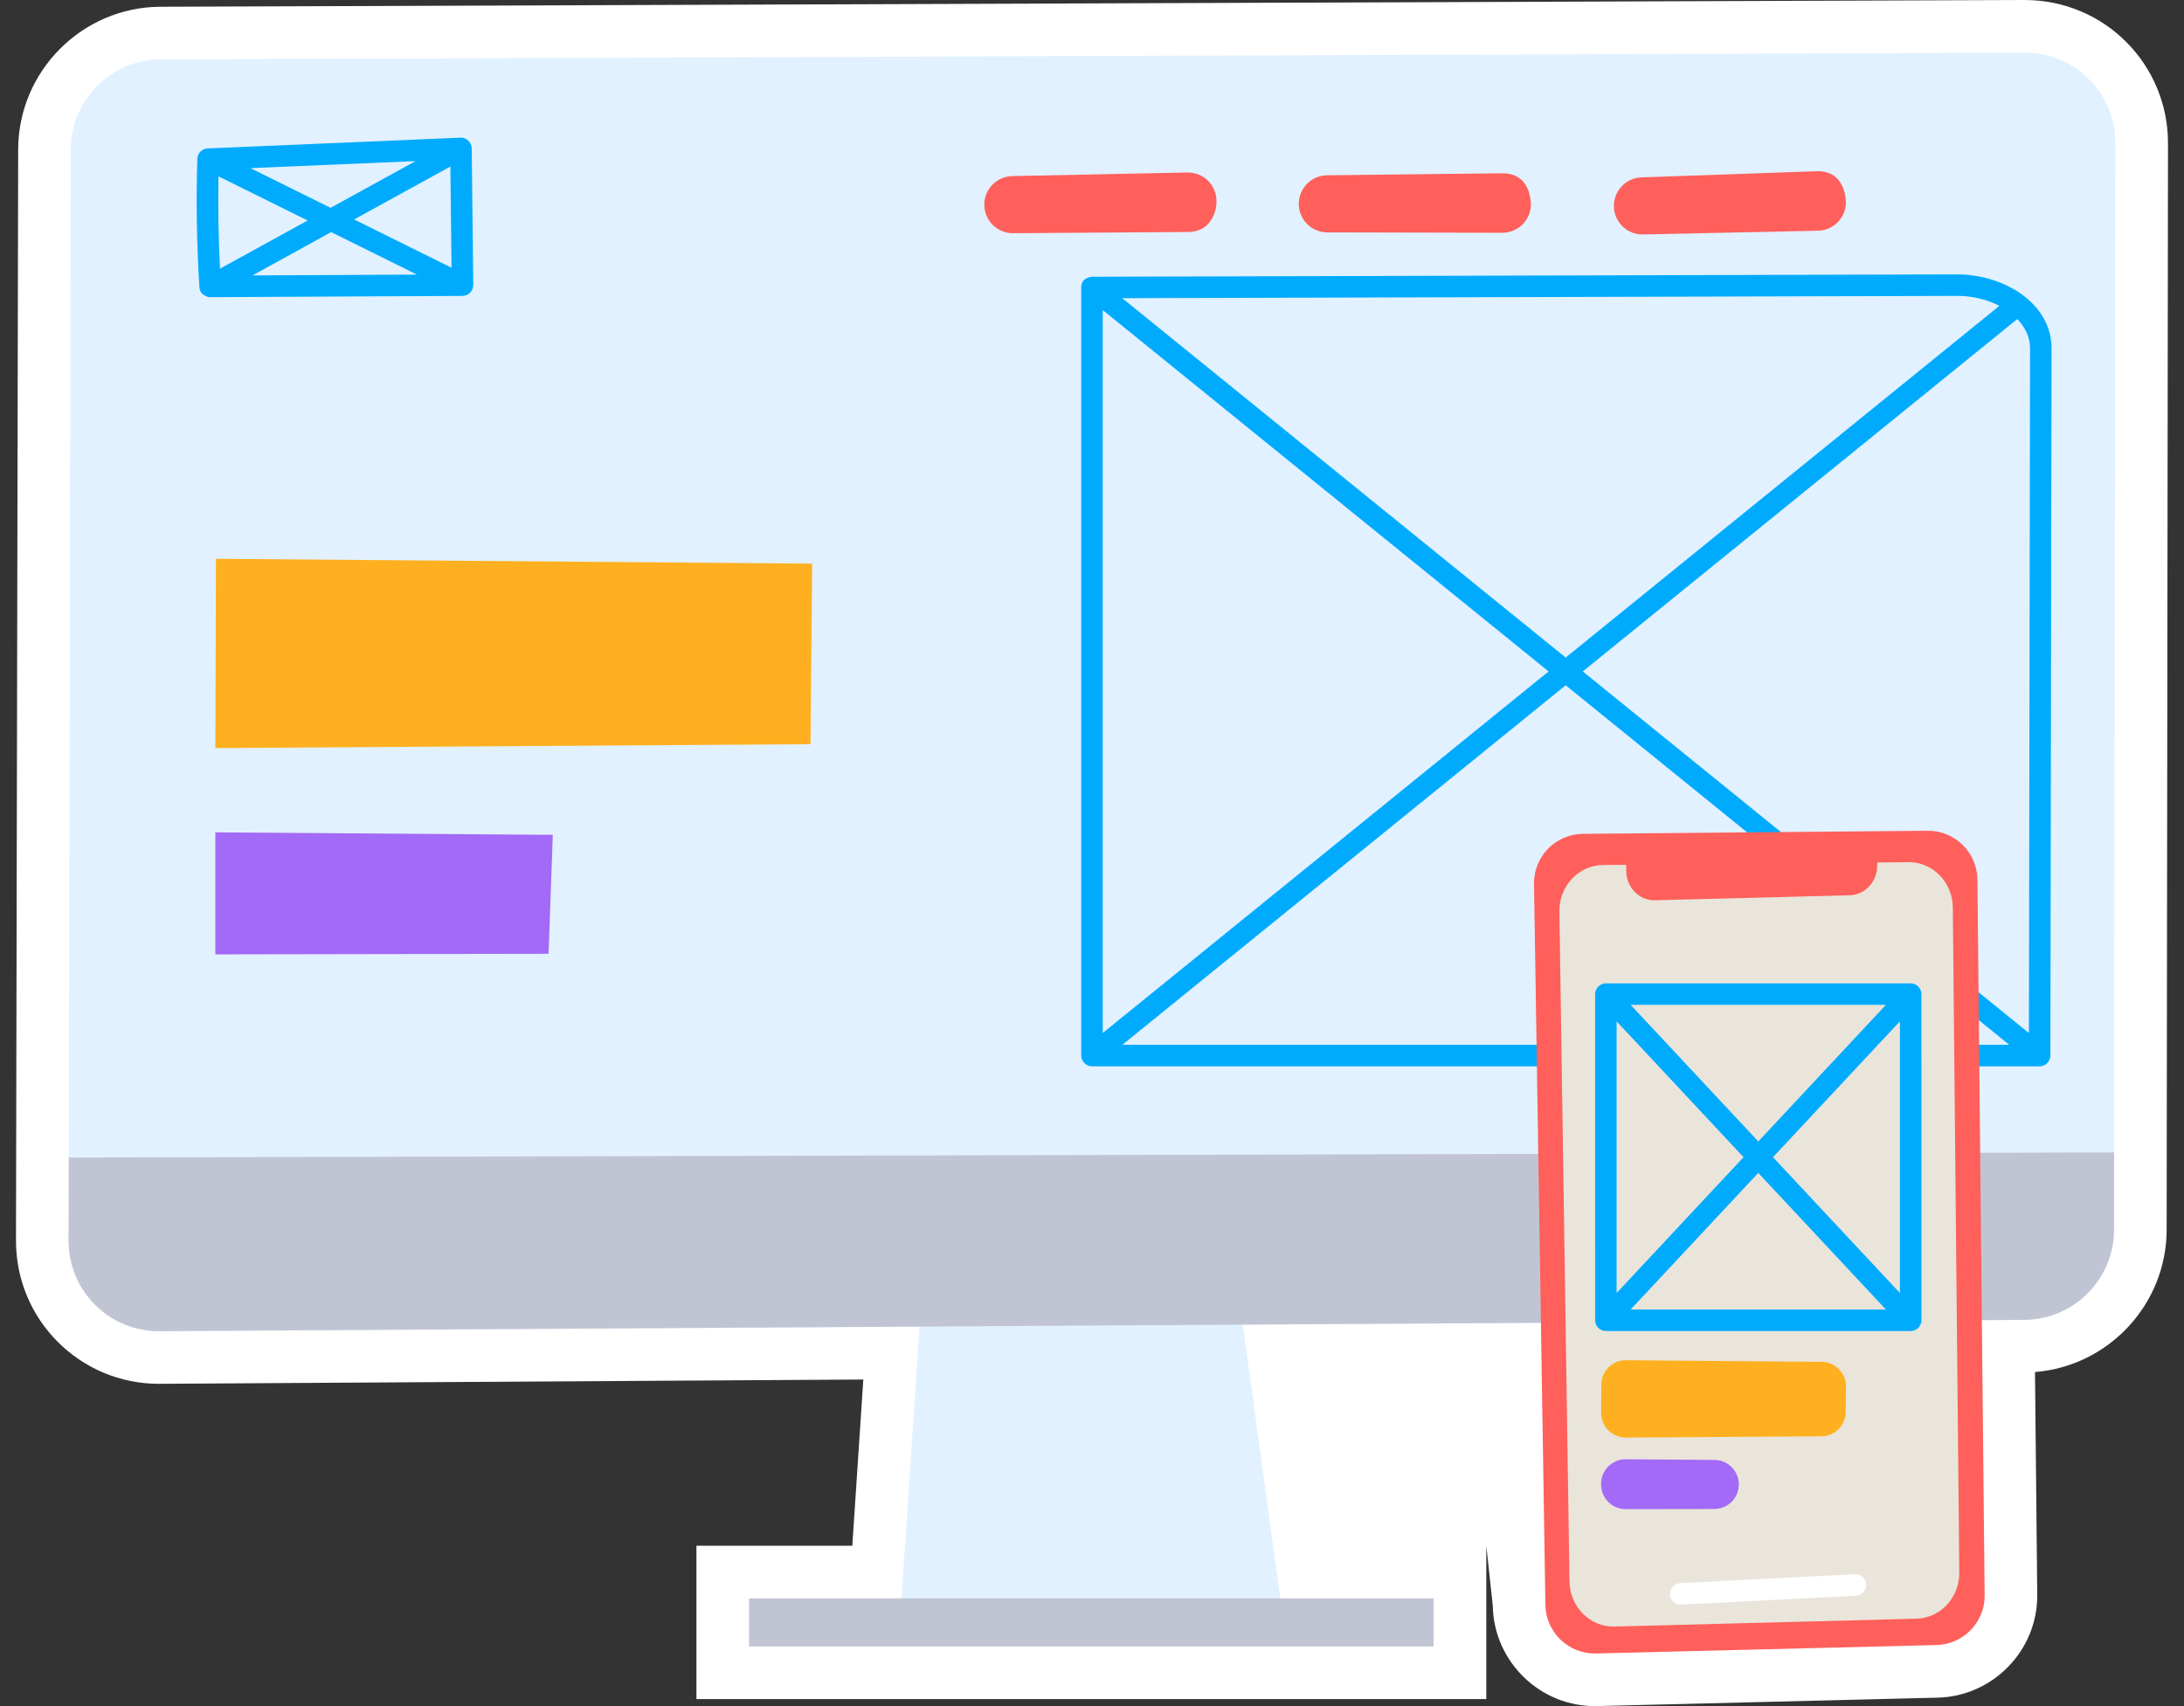
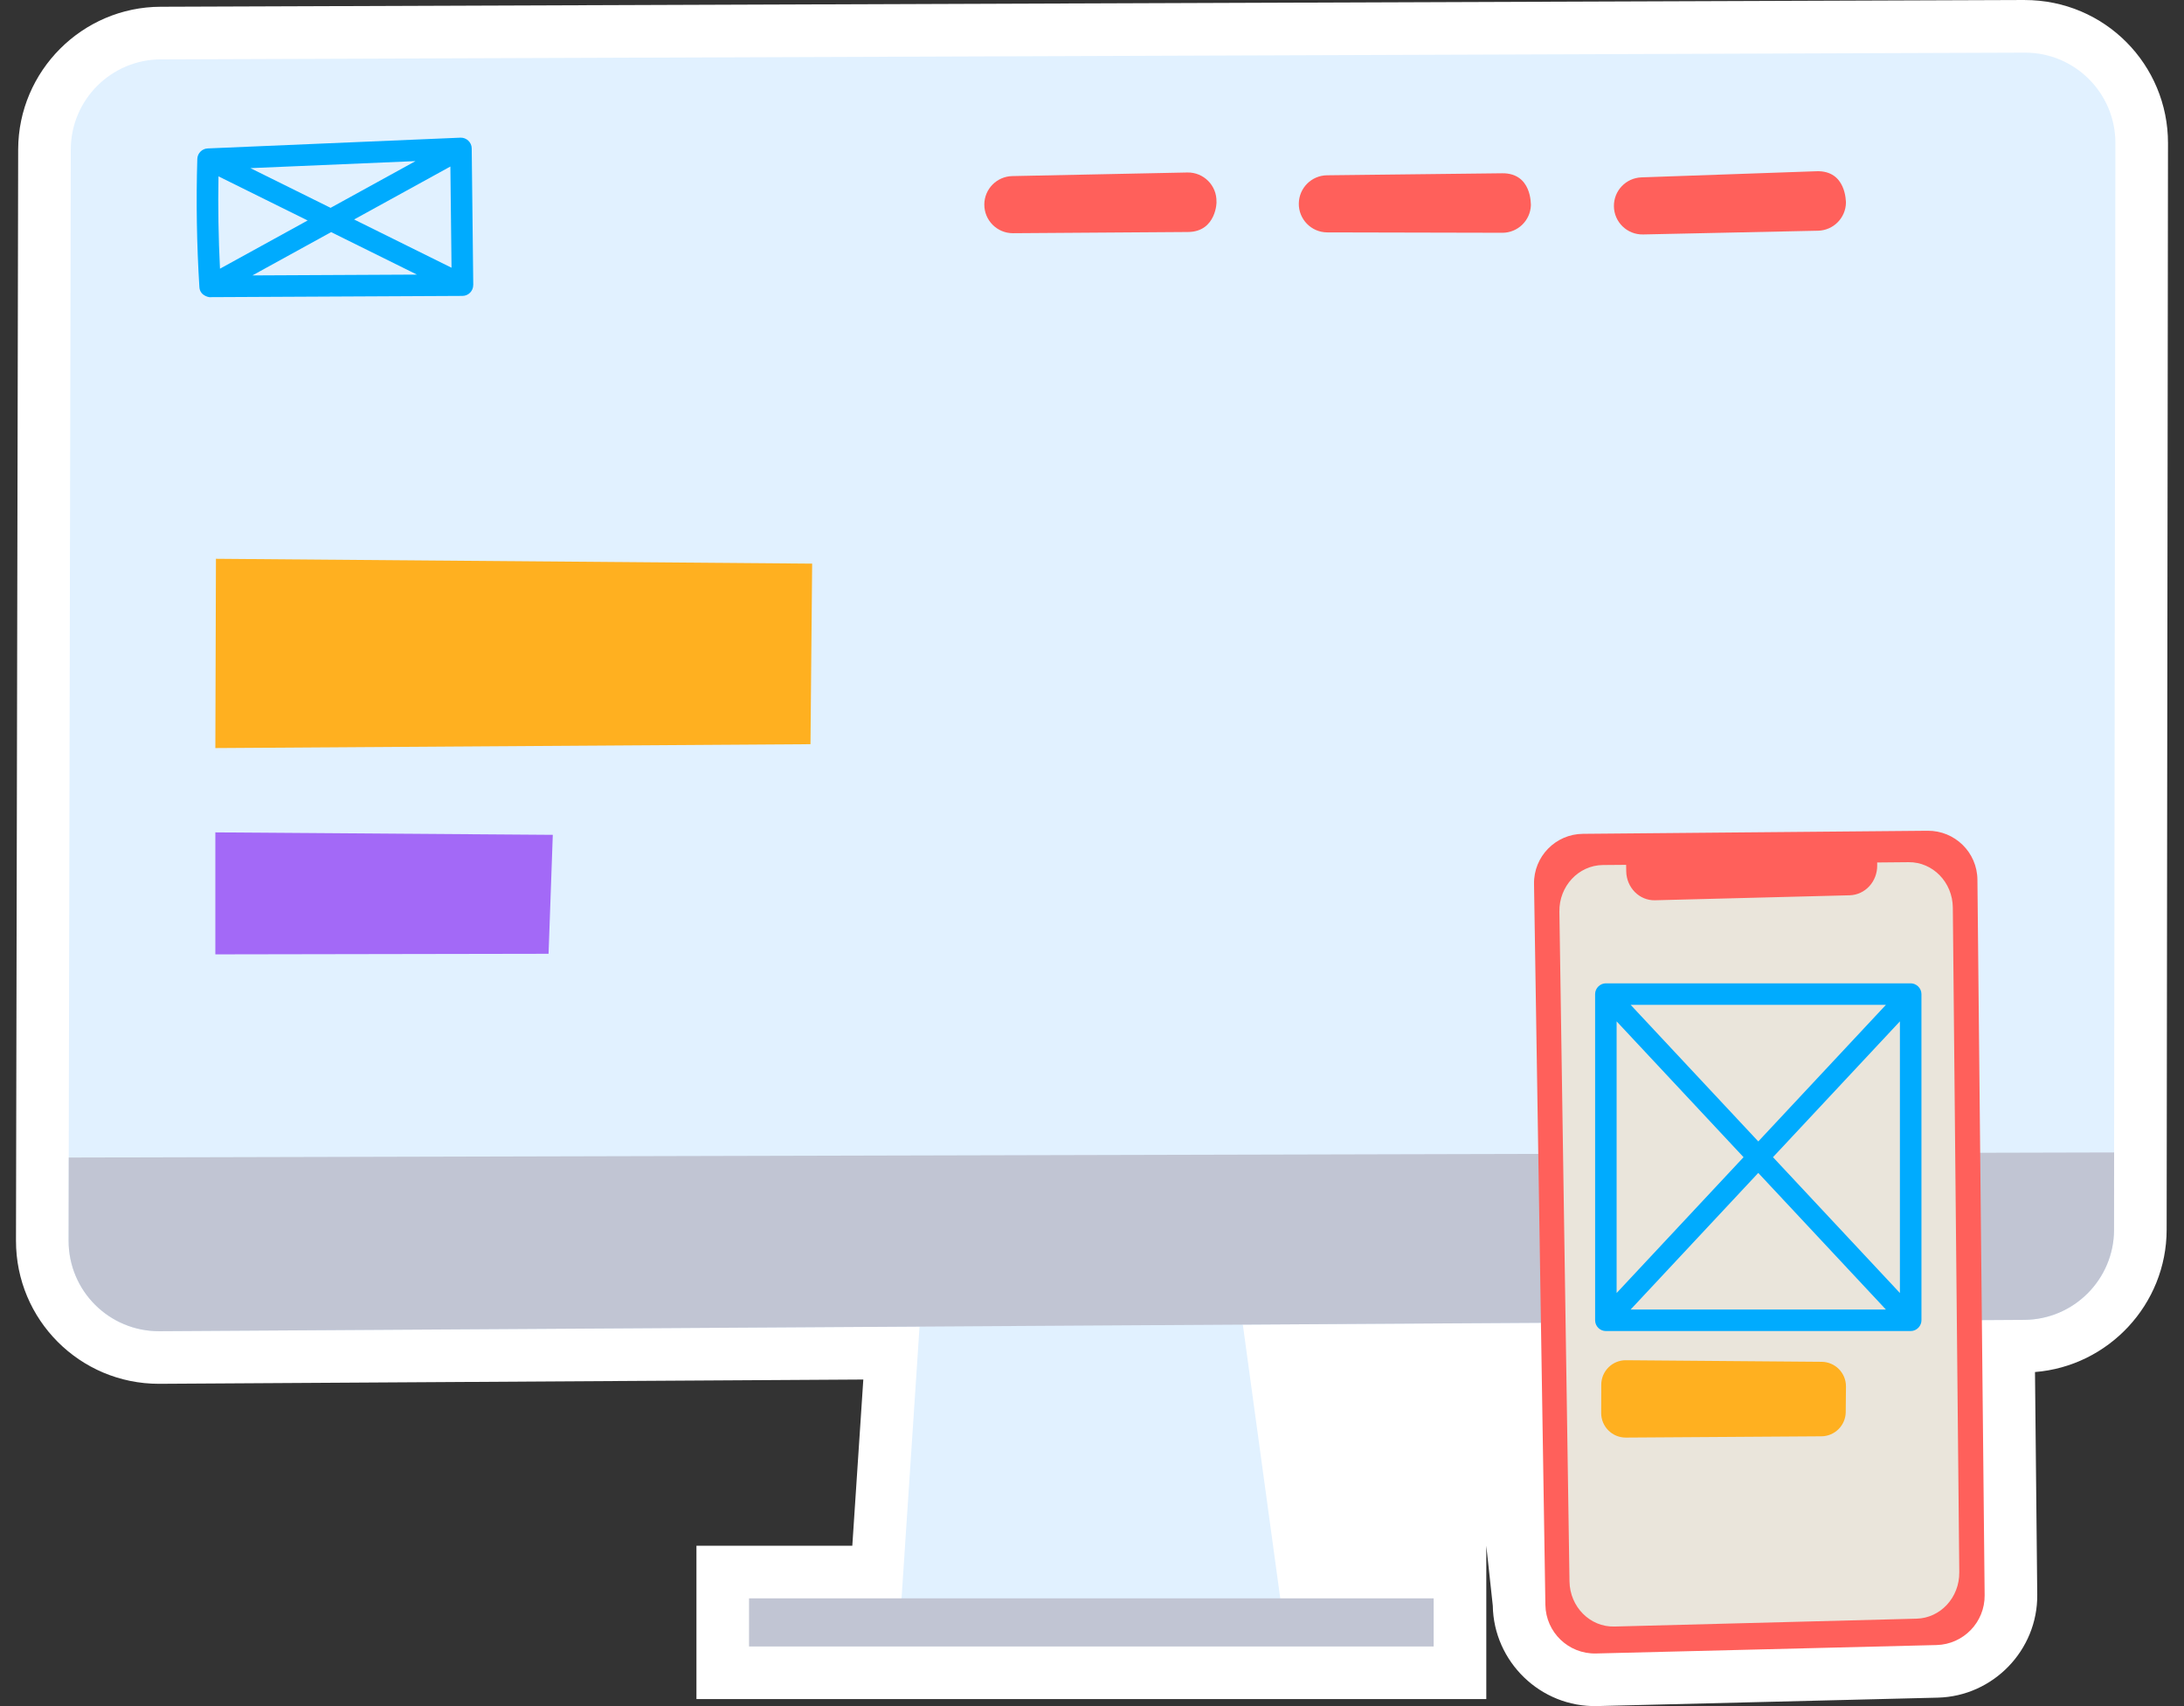
<svg xmlns="http://www.w3.org/2000/svg" width="128" height="100" viewBox="0 0 128 100" fill="none">
  <rect x="0" y="0" width="128" height="100" fill="#333333" stroke="none" />
  <g clip-path="url(#clip0_364_7017)">
    <path d="M118.657 0L9.415 0.396C4.824 0.409 1.078 4.158 1.065 8.754C1.061 10.51 0.937 72.667 0.937 72.718C0.93 77.35 4.676 81.109 9.313 81.109L50.597 80.858L49.952 90.6H40.817V99.589H87.109V90.6L87.49 94.117C87.541 97.39 90.28 100.078 93.614 99.998L113.571 99.504C116.818 99.423 119.433 96.716 119.399 93.468L119.267 80.419C123.569 80.078 126.977 76.459 126.983 72.079C126.983 72.029 127.062 8.42 127.062 8.392C127.069 3.812 123.382 0.001 118.656 0.001L118.657 0Z" fill="white" />
    <path d="M54.134 74.119L52.793 94.364L75.132 94.403L72.472 74.947L54.134 74.119Z" fill="#E1F1FF" />
    <path d="M84.024 93.684H43.9V96.505H84.024V93.684Z" fill="#C1C5D3" />
    <path d="M123.979 8.386L123.904 67.548L123.9 72.077C123.896 74.983 121.543 77.344 118.637 77.361L9.345 78.025C6.408 78.043 4.017 75.664 4.021 72.723L4.029 67.847L4.148 8.761C4.156 5.85 6.513 3.489 9.424 3.48L64 3.283L118.668 3.085C121.6 3.077 123.983 5.454 123.979 8.387V8.386Z" fill="#E1F1FF" />
    <path d="M123.904 67.548L123.9 72.077C123.896 74.983 121.543 77.344 118.637 77.361L9.345 78.025C6.408 78.043 4.017 75.665 4.021 72.723L4.029 67.847L123.904 67.548Z" fill="#C1C5D3" />
-     <path d="M120.239 20.428C120.244 17.796 117.474 16.082 114.699 16.082H114.682L63.997 16.221C63.609 16.269 63.368 16.457 63.368 16.851V61.87C63.368 62.21 63.657 62.501 63.999 62.501H119.539C119.895 62.501 120.169 62.194 120.169 61.871L120.238 20.427L120.239 20.428ZM118.978 20.426L118.911 60.55L92.763 39.355L118.232 18.698C118.721 19.212 118.979 19.808 118.979 20.426L118.978 20.426ZM64.63 18.174L90.76 39.355L64.63 60.547V18.175V18.174ZM91.762 40.166L117.759 61.24H65.778L91.762 40.166ZM114.685 17.342C115.585 17.338 116.456 17.551 117.18 17.926L91.761 38.542L65.772 17.477L114.684 17.343L114.685 17.342Z" fill="#00ABFE" />
    <path d="M12.656 32.752L12.621 43.847L47.501 43.619L47.599 33.036L12.656 32.752Z" fill="#FFB020" />
    <path d="M12.621 48.788V55.938L32.15 55.904L32.398 48.932L12.621 48.788Z" fill="#A369F7" />
    <path d="M57.689 11.984C57.683 12.917 58.442 13.675 59.374 13.669L69.629 13.598C71.298 13.586 71.313 11.789 71.295 11.83C71.321 10.874 70.543 10.091 69.587 10.11L59.328 10.321C58.422 10.34 57.694 11.077 57.688 11.984H57.689Z" fill="#FF605B" />
    <path d="M76.12 11.922C76.106 12.855 76.857 13.619 77.79 13.621L88.046 13.644C88.948 13.646 89.689 12.933 89.723 12.031C89.713 12.006 89.797 10.136 88.036 10.156L77.775 10.274C76.868 10.284 76.135 11.016 76.121 11.922H76.12Z" fill="#FF605B" />
    <path d="M94.588 12.083C94.595 13.015 95.364 13.762 96.297 13.742L106.55 13.523C107.452 13.504 108.176 12.773 108.188 11.872C108.178 11.847 108.218 9.976 106.458 10.037L96.203 10.396C95.296 10.428 94.58 11.175 94.588 12.083Z" fill="#FF605B" />
    <path d="M27.737 16.706L27.646 8.693C27.641 8.339 27.336 8.057 26.988 8.069L12.168 8.7C11.851 8.714 11.578 8.973 11.564 9.311C11.489 11.805 11.53 14.334 11.686 16.826C11.72 17.392 12.361 17.437 12.316 17.417C28.435 17.337 26.85 17.346 27.104 17.344C27.104 17.344 27.104 17.344 27.105 17.344H27.107C27.462 17.342 27.74 17.04 27.734 16.707L27.737 16.706ZM12.804 10.336L18.03 12.923L12.893 15.749C12.803 13.949 12.773 12.136 12.805 10.335L12.804 10.336ZM14.677 9.855L24.353 9.443L19.375 12.182L14.677 9.855ZM19.407 13.605L24.437 16.095L14.793 16.143L19.407 13.605H19.407ZM20.753 12.864L26.396 9.76L26.463 15.692L20.753 12.864Z" fill="#00ABFE" />
    <path d="M89.906 51.812L90.572 94.068C90.598 95.675 91.93 96.954 93.537 96.915L113.495 96.421C115.075 96.381 116.332 95.08 116.316 93.499L115.893 51.557C115.877 49.96 114.57 48.679 112.973 48.693L92.773 48.873C91.167 48.887 89.88 50.206 89.906 51.812Z" fill="#FF605B" />
    <path d="M114.829 92.162C114.843 93.632 113.728 94.841 112.323 94.875L94.616 95.336C93.191 95.373 92.008 94.184 91.985 92.691L91.393 53.434C91.37 51.943 92.514 50.717 93.939 50.702L95.305 50.691L95.31 51.066C95.325 52.028 96.084 52.793 97.003 52.767L108.406 52.475C109.311 52.45 110.028 51.673 110.019 50.725L110.017 50.552L111.863 50.535C113.28 50.523 114.438 51.713 114.451 53.197L114.83 92.161L114.829 92.162Z" fill="#EAE5DB" />
    <path d="M93.847 81.159L93.842 82.818C93.84 83.618 94.49 84.266 95.29 84.261L106.747 84.186C107.532 84.181 108.168 83.547 108.175 82.762L108.189 81.271C108.196 80.477 107.557 79.826 106.763 79.82L95.297 79.727C94.5 79.72 93.85 80.363 93.847 81.16V81.159Z" fill="#FFB020" />
-     <path d="M93.838 86.97V87.017C93.838 87.813 94.484 88.457 95.279 88.455L100.472 88.447C101.246 88.445 101.88 87.833 101.907 87.059C101.936 86.25 101.291 85.576 100.48 85.57L95.286 85.532C94.488 85.527 93.837 86.172 93.837 86.97H93.838Z" fill="#A369F7" />
-     <path d="M112.612 58.257C112.605 57.902 112.303 57.636 111.982 57.636H94.117C93.772 57.636 93.486 57.928 93.486 58.267C93.486 58.307 93.487 77.37 93.487 77.396C93.493 77.744 93.78 78.016 94.117 78.016H111.983C112.334 78.016 112.613 77.716 112.613 77.386C112.613 77.345 112.612 58.283 112.612 58.257H112.612ZM102.186 67.826L94.747 75.787V59.865L102.186 67.826ZM95.569 58.897H110.53L103.05 66.903L95.569 58.897H95.569ZM103.049 68.749L110.529 76.755H95.568L103.048 68.749H103.049ZM103.911 67.826L111.35 59.865V75.787L103.911 67.826Z" fill="#00ABFE" />
-     <path d="M98.504 94.053C98.17 94.053 97.892 93.791 97.874 93.454C97.857 93.106 98.124 92.81 98.472 92.792L108.71 92.27C109.055 92.251 109.354 92.52 109.372 92.868C109.39 93.216 109.122 93.512 108.774 93.53L98.536 94.052C98.525 94.052 98.514 94.053 98.503 94.053H98.504Z" fill="white" />
+     <path d="M112.612 58.257C112.605 57.902 112.303 57.636 111.982 57.636H94.117C93.772 57.636 93.486 57.928 93.486 58.267C93.486 58.307 93.487 77.37 93.487 77.396C93.493 77.744 93.78 78.016 94.117 78.016H111.983C112.334 78.016 112.613 77.716 112.613 77.386C112.613 77.345 112.612 58.283 112.612 58.257H112.612ZM102.186 67.826L94.747 75.787V59.865L102.186 67.826ZM95.569 58.897H110.53L103.05 66.903L95.569 58.897H95.569ZM103.049 68.749L110.529 76.755H95.568L103.048 68.749H103.049M103.911 67.826L111.35 59.865V75.787L103.911 67.826Z" fill="#00ABFE" />
  </g>
  <defs>
    <clipPath id="clip0_364_7017">
      <rect width="126.126" height="100" fill="white" transform="translate(0.937)" />
    </clipPath>
  </defs>
</svg>